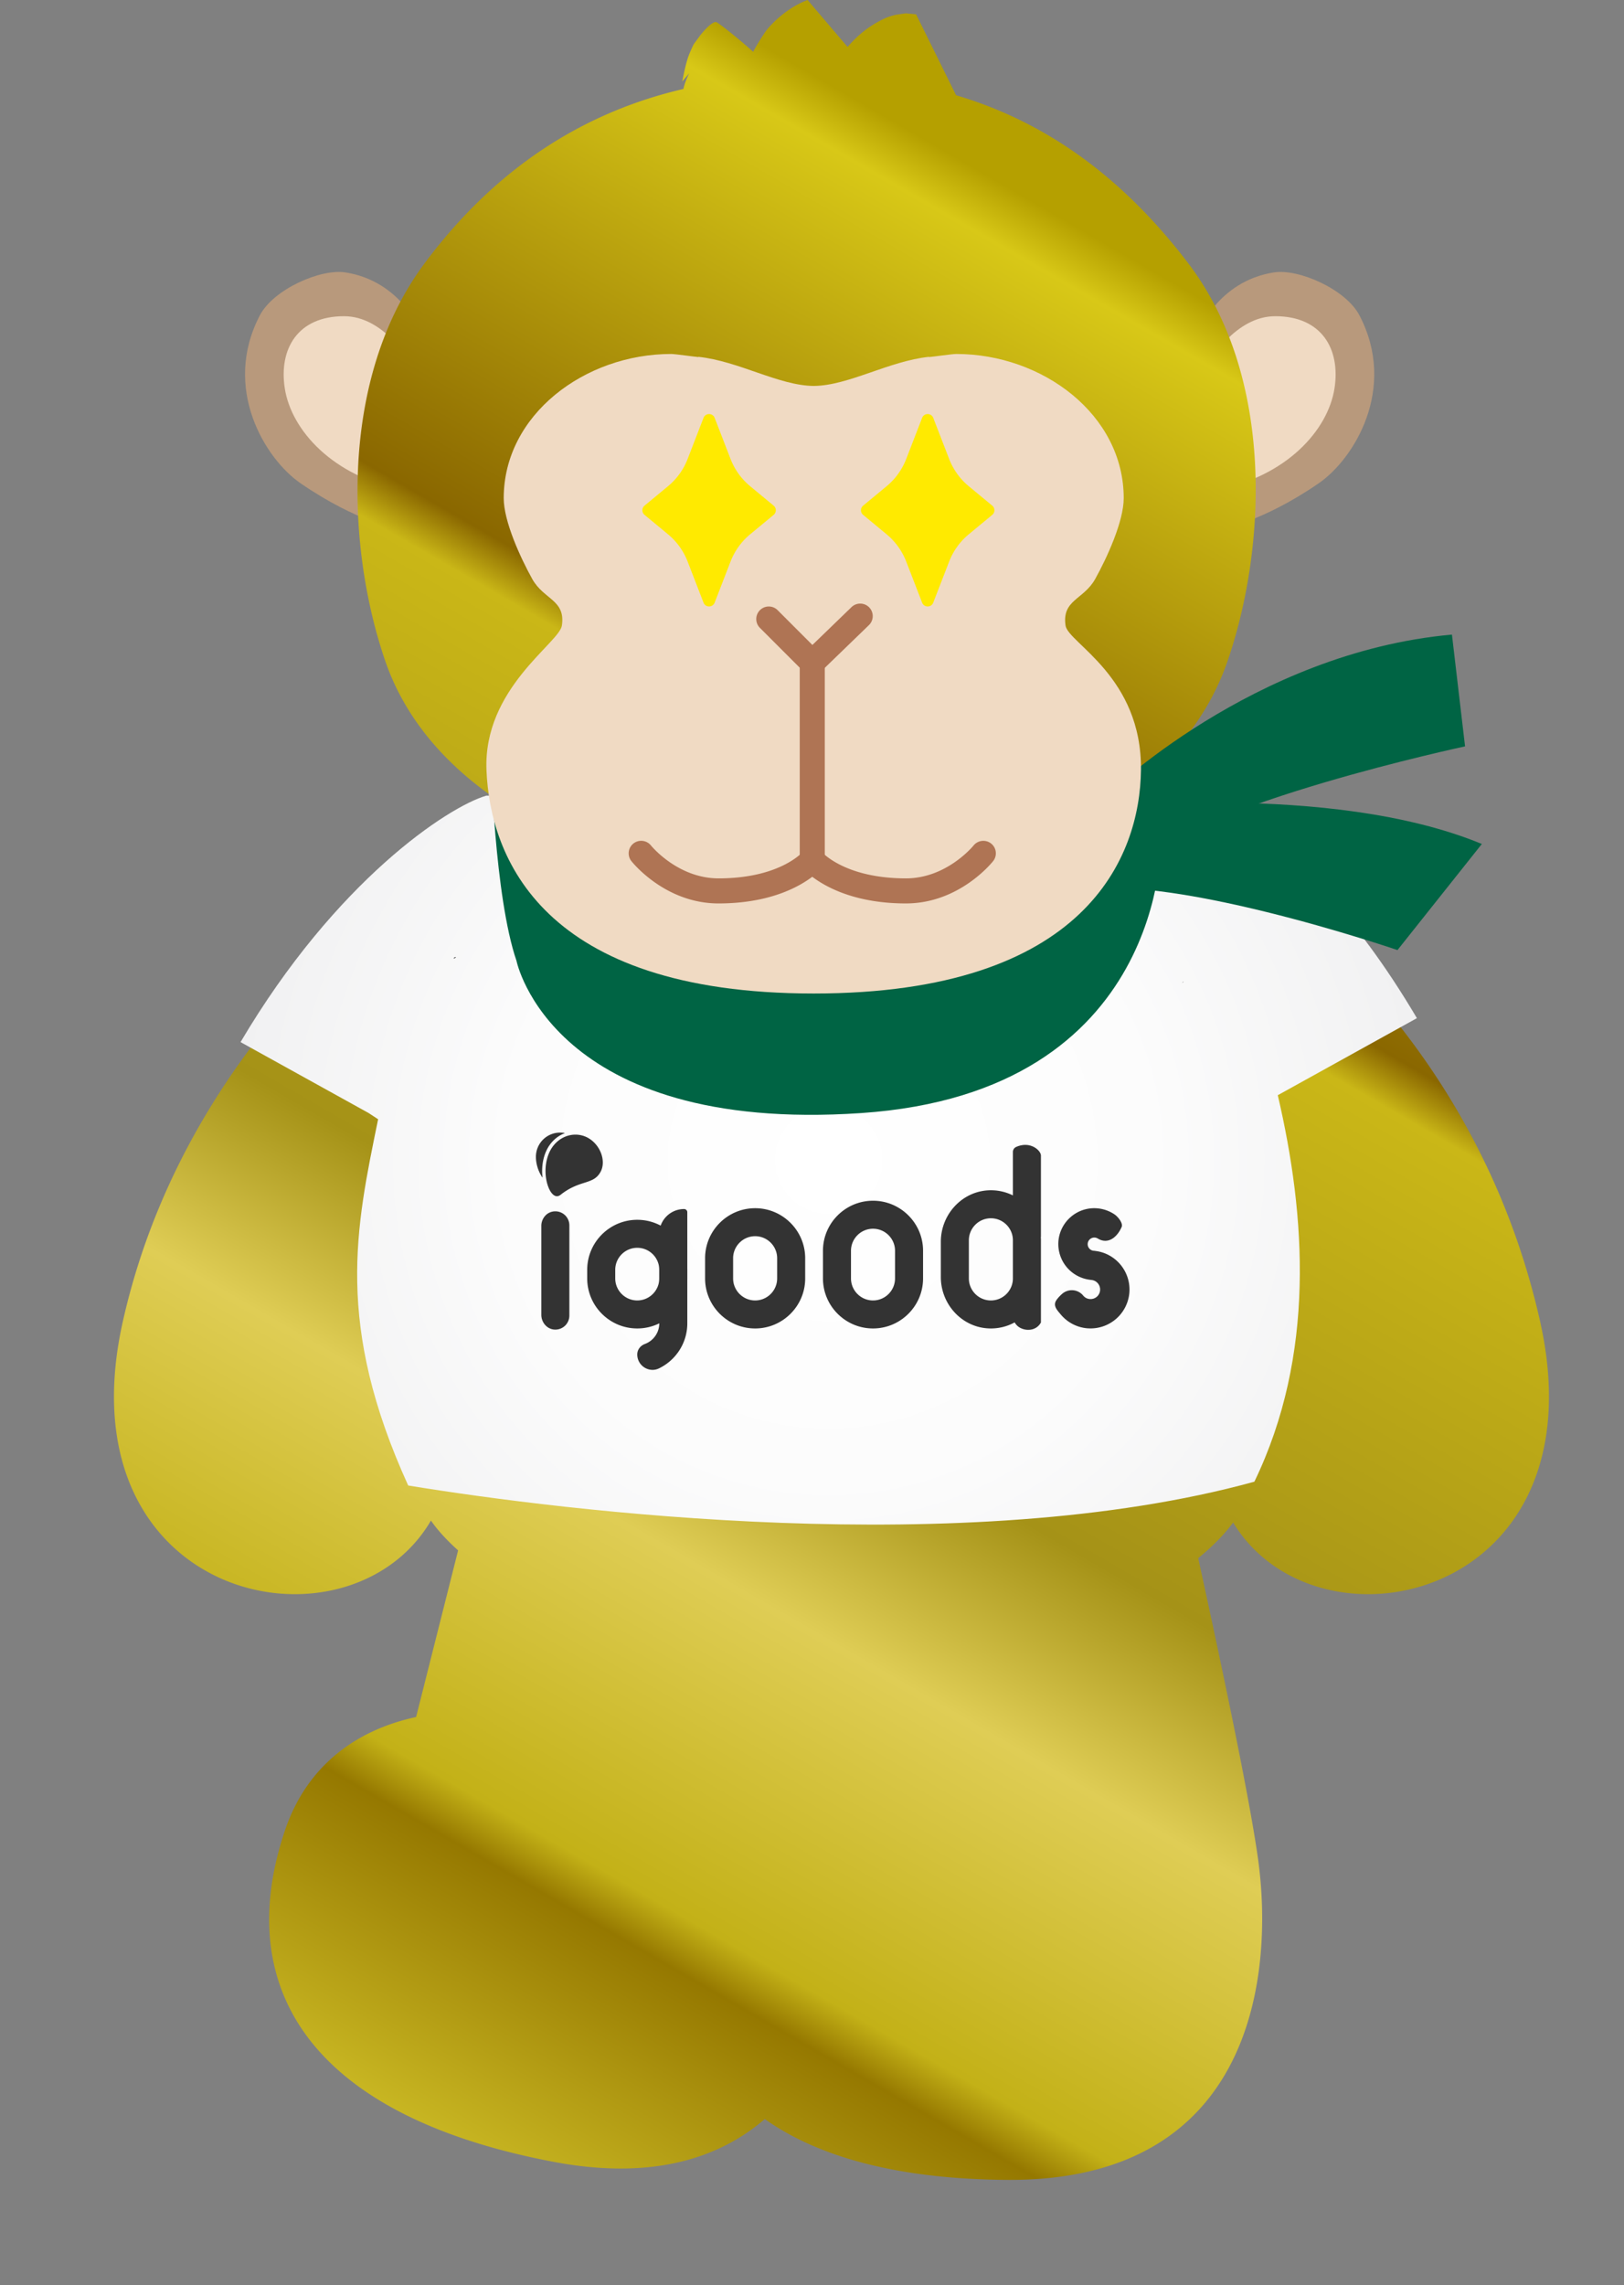
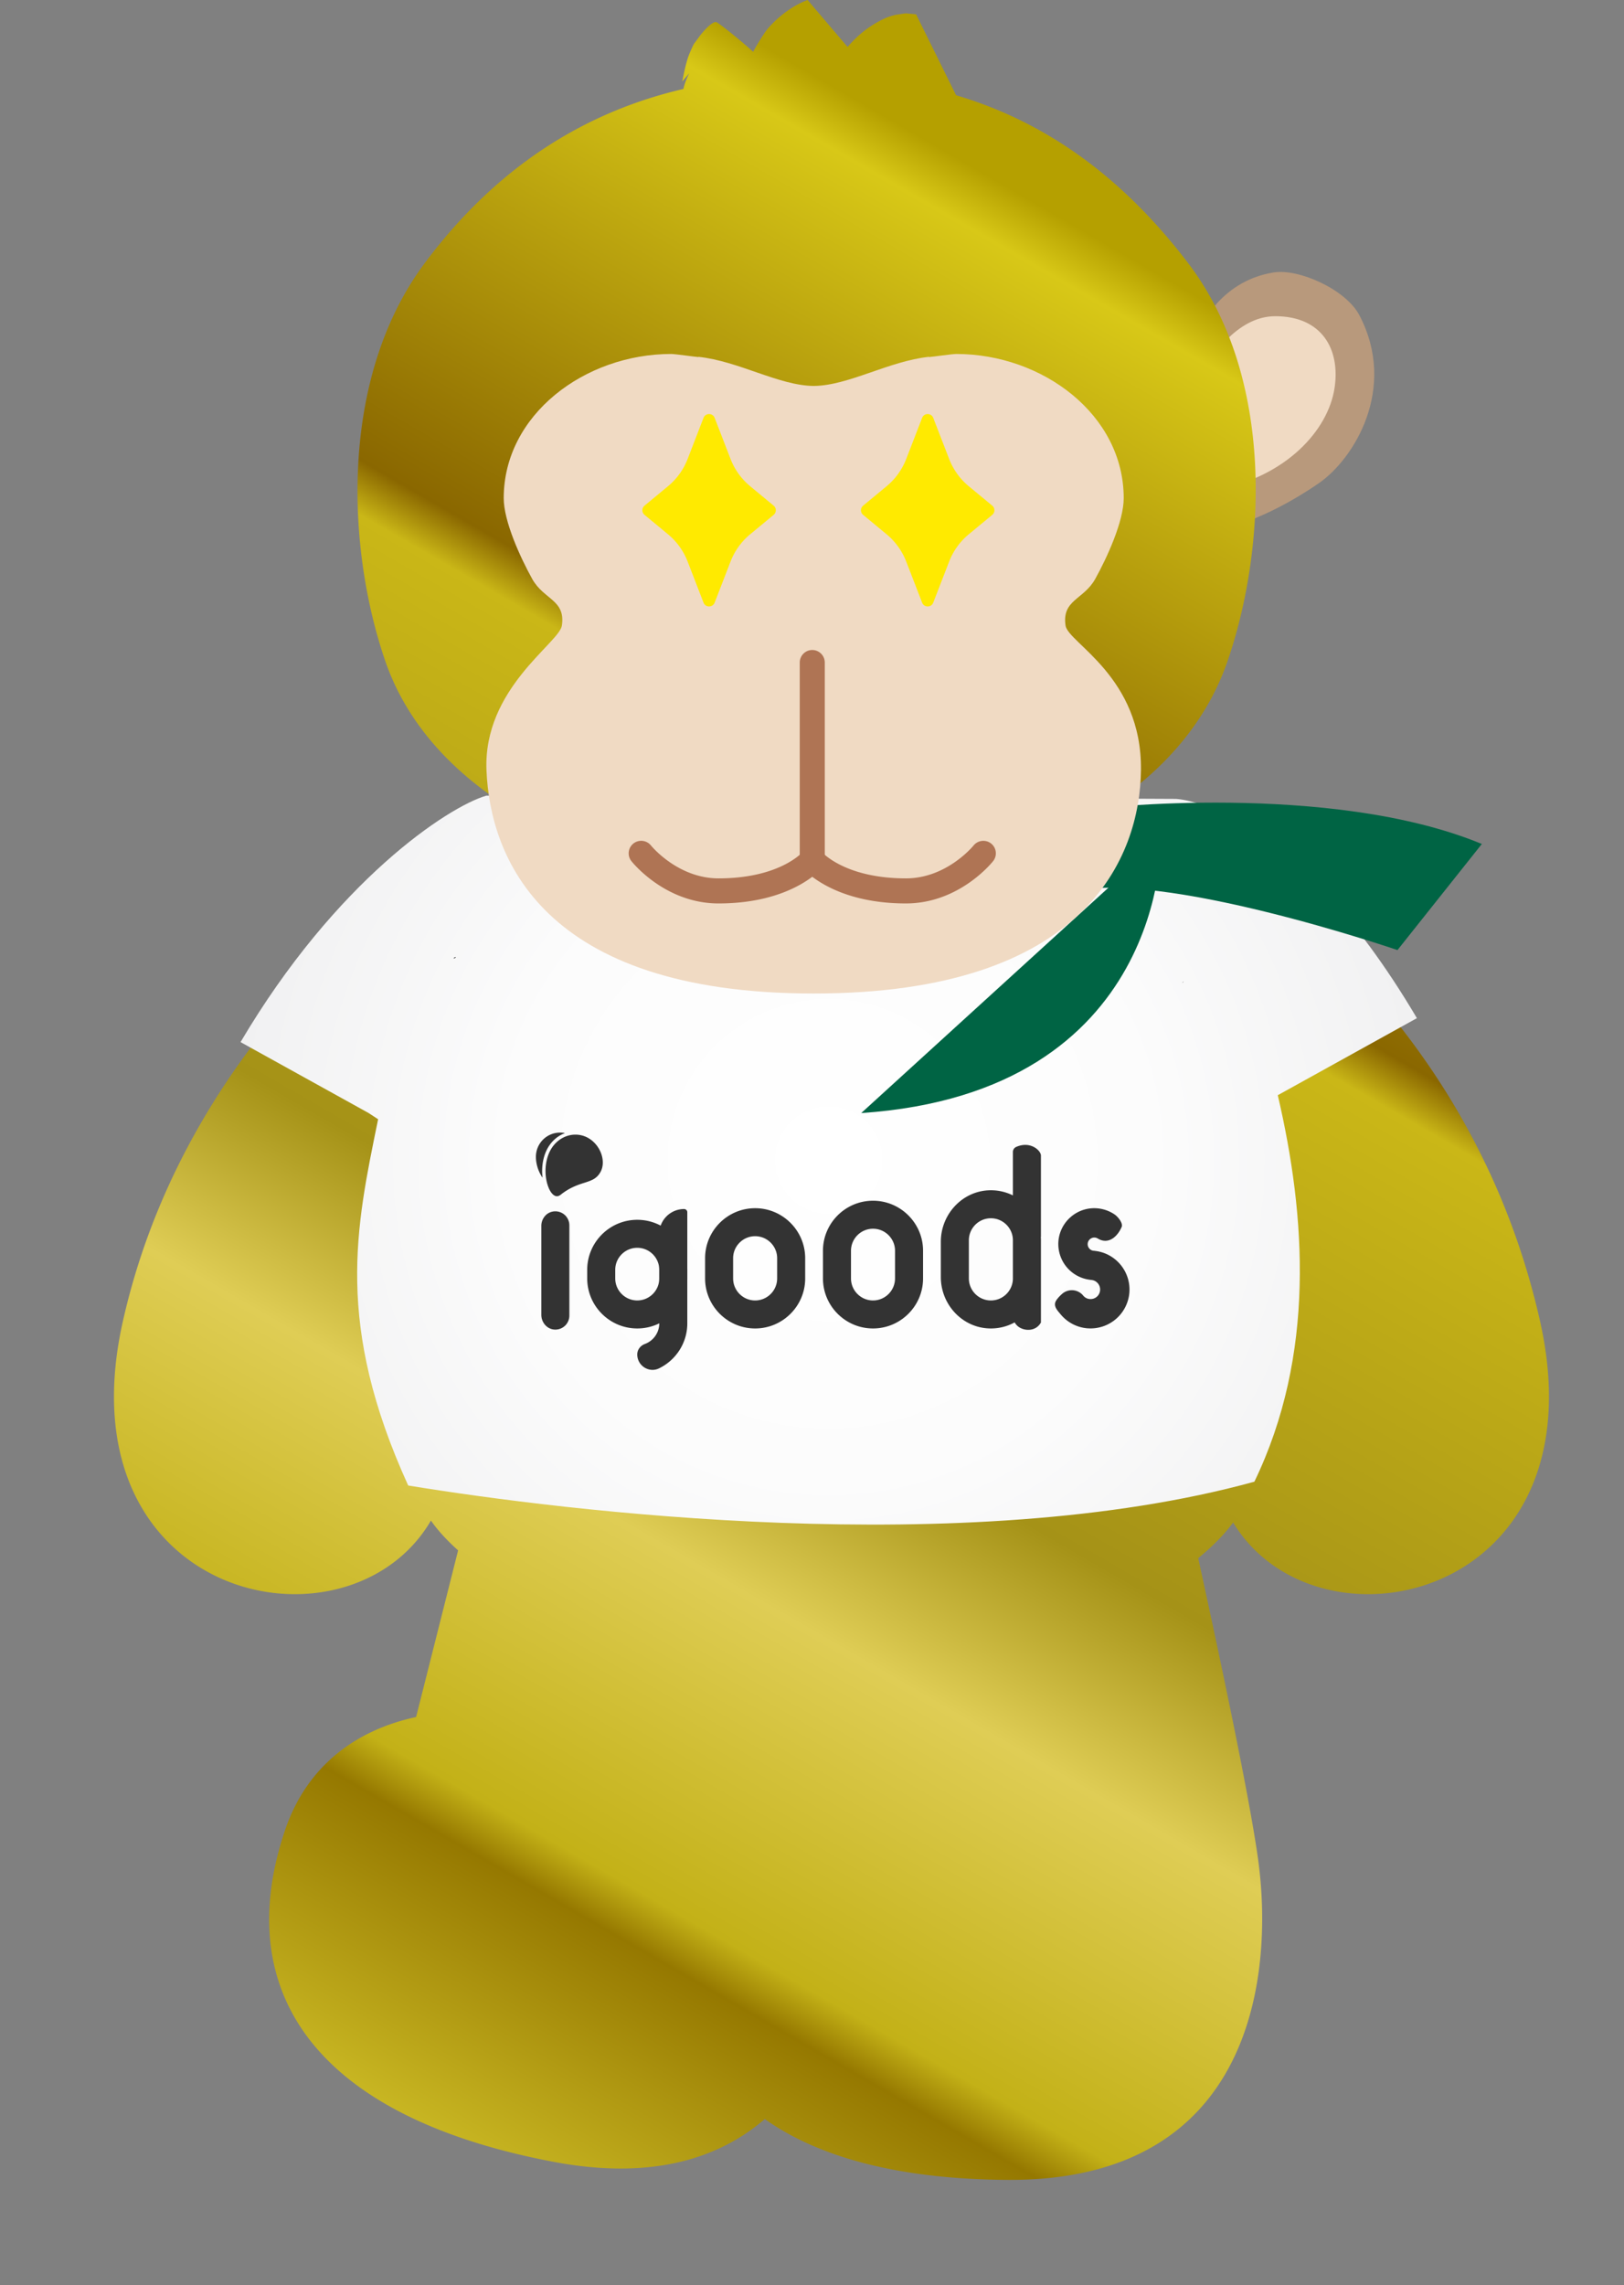
<svg xmlns="http://www.w3.org/2000/svg" version="1.1" id="レイヤー_1" x="0" y="0" viewBox="0 0 285.067 401.062" xml:space="preserve">
  <rect x="0" y="0" width="285.067" height="401.062" fill="#808080" stroke="none" />
  <style>.st0{fill:#b8997c}.st1{fill:#f0dac3}.st2{fill:#006444}.st5{fill:#333}.st7{fill:#af7454}</style>
  <path class="st0" d="M238.626 55.342c-2.382-4.559-10.64-8.215-15.01-7.534-9.918 1.547-13.297 10.541-13.297 10.541l4.183 34.457s7.047-1.161 16.976-7.984c6.184-4.25 13.854-16.646 7.148-29.48z" />
  <path class="st1" d="M210.585 65.21c2.02-2.167 6.346-9.713 13.273-9.713 8.193 0 11.464 5.822 10.39 12.68-1.154 7.376-8.475 15.42-20.557 17.772l-3.106-20.739z" />
-   <path class="st0" d="M45.614 55.342c2.382-4.559 10.64-8.215 15.01-7.534 9.917 1.547 13.297 10.541 13.297 10.541l-4.183 34.457s-7.047-1.161-16.976-7.984c-6.184-4.25-13.854-16.646-7.148-29.48z" />
-   <path class="st1" d="M73.655 65.21c-2.02-2.168-6.346-9.713-13.273-9.713-8.193 0-11.464 5.822-10.39 12.68 1.154 7.376 8.475 15.42 20.557 17.772l3.106-20.739z" />
  <path class="st2" d="M85.9 133.427c-.153.537-.13 1.449-.123 2.314.141-.672.183-1.382.123-2.314zm-.124 2.333l.001.012v-.03zm109.504-2.525l-.003.689.004-.689zm-109.193.543c-.15.523-.127 1.41-.12 2.253.137-.654.178-1.345.12-2.253zm-.122 2.271l.002.012v-.03zm106.585-2.457l-.003.67.004-.67z" />
  <linearGradient id="SVGID_1_" gradientUnits="userSpaceOnUse" x1="54.289" y1="361.539" x2="236.38" y2="46.148">
    <stop offset="0" stop-color="#c8b622" />
    <stop offset=".126" stop-color="#957800" />
    <stop offset=".15" stop-color="#c3b117" />
    <stop offset=".3" stop-color="#dfcd55" />
    <stop offset=".397" stop-color="#a59217" />
    <stop offset=".657" stop-color="#cab717" />
    <stop offset=".68" stop-color="#8a6700" />
    <stop offset=".924" stop-color="#d8c817" />
    <stop offset=".95" stop-color="#b5a000" />
  </linearGradient>
  <path d="M270.307 231.768c-13.634-60.295-63.355-85.337-63.355-85.337l-10.188-6.336c6.87-4.9 14.786-12.669 18.71-24.06 6.801-19.747 8.36-49.802-6.93-69.867-12.45-16.34-26.308-25.178-40.721-29.452-2.853-5.78-7.02-14.203-7.02-14.203l-1.811-.174-1.485.22a5.23 5.23 0 00-.706.153 9.726 9.726 0 00-1.697.612c-2.887 1.393-4.759 3.114-6.328 4.911C146.077 5.075 141.758 0 141.758 0c-4.451 1.675-7.253 5.357-7.253 5.357a38.73 38.73 0 00-2.3 3.733c-2.263-2.06-6.195-5.205-6.515-5.224-.934-.057-2.804 2.374-2.804 2.374l-1.139 1.555c-.375.816-.734 1.572-.982 2.304-.425 1.341-.736 2.78-1.004 4.202l1.216-1.44c-.51 1.043-.885 2.05-1.01 2.752-16.352 3.797-32.198 12.863-45.403 30.555-15.08 20.208-13.73 50.12-6.929 69.867 4.676 13.571 15.385 22.002 23.161 26.562l-.355.166s-55.21 28.71-68.844 89.005c-11.152 49.294 39.518 59.962 54.047 35.106 1.073 1.546 2.658 3.34 4.77 5.231l-7.372 29.242c-9.98 2.15-19.029 8.102-23.008 19.863-9.314 27.534 4.314 50.077 47.067 58.193 17.178 3.262 29.04-.512 37.145-7.498 9.43 6.7 23.481 10.55 42.523 10.681 43.515.296 46.83-36.346 44.062-56.324-1.48-10.673-6.319-33.679-10.505-52.795 2.756-2.25 4.794-4.418 6.13-6.262 14.784 24.43 64.954 13.637 53.851-35.437z" fill="url(#SVGID_1_)" />
  <radialGradient id="SVGID_00000062181233646407714900000011568488142461467822_" cx="145.469" cy="203.612" r="192.428" gradientUnits="userSpaceOnUse">
    <stop offset="0" stop-color="#fff" />
    <stop offset=".294" stop-color="#fcfcfc" />
    <stop offset=".547" stop-color="#f1f1f2" />
    <stop offset=".783" stop-color="#dfe0e1" />
    <stop offset="1" stop-color="#c8c9ca" />
  </radialGradient>
  <path d="M248.714 178.693c-22.509-38.086-42.339-38.48-42.339-38.48l-121.023-.566c-6.712 1.963-26.373 14.898-43.129 43.249l22.47 12.442 1.68 1.098c-3.914 19.09-7.621 35.946 5.28 64.282 27.158 4.43 97.812 13.26 148.532-.669 10.75-22.258 9.063-46.59 4.109-67.833l24.42-13.523z" fill="url(#SVGID_00000062181233646407714900000011568488142461467822_)" />
  <path class="st5" d="M243.825 164.99l-.028-.036.058.086zm-163.797 2.983c-.2-.014-.315.121-.436.241.208-.01.345-.082.436-.241zm-.44.242v.004l.004-.005zM68.686 199.53l.047-.128-.047.129zm138.991-27.275c-.072.165-.097.155-.04.247.036-.191.09-.224.04-.247zm-.041.251l.003-.001-.002-.003zm18.949 19.849l-.05-.111.05.11zm-28.345 34.542a6.84 6.84 0 01-6.806 6.25c-.186 0-.381-.011-.577-.021a6.814 6.814 0 01-4.705-2.482c-.567-.682-1.146-1.282-.909-2.076.143-.476.856-1.208 1.269-1.548a2.58 2.58 0 013.624.36c.289.36.7.577 1.153.608a1.668 1.668 0 001.812-1.524 1.682 1.682 0 00-1.513-1.822h-.01l-.247-.031a6.323 6.323 0 01-5.54-6.796c.299-3.46 3.357-6.043 6.827-5.745a6.376 6.376 0 013.058 1.092c.581.406 1.493 1.531 1.212 2.18-.785 1.804-2.374 3.095-4.147 2.051a1.342 1.342 0 00-.556-.195c-.628-.042-1.205.422-1.256 1.06a1.155 1.155 0 001.05 1.256h.031c.072.01.155.01.227.031 3.644.422 6.311 3.676 6.002 7.352zm-44.997-16.162c-4.841 0-8.786 3.938-8.786 8.778v4.86c0 4.841 3.945 8.78 8.786 8.78 4.84 0 8.785-3.939 8.785-8.78v-4.86c0-4.84-3.945-8.778-8.785-8.778zm3.864 13.639c0 2.126-1.732 3.864-3.864 3.864s-3.865-1.738-3.865-3.864v-4.86c0-2.127 1.732-3.865 3.865-3.865s3.864 1.738 3.864 3.864v4.86zm-24.556-12.327c-4.84 0-8.785 3.938-8.785 8.779v3.548c0 4.84 3.945 8.779 8.785 8.779 4.841 0 8.786-3.939 8.786-8.78v-3.547c0-4.841-3.945-8.78-8.786-8.78zm3.865 12.327c0 2.126-1.732 3.864-3.865 3.864s-3.864-1.738-3.864-3.864v-3.548c0-2.127 1.731-3.865 3.864-3.865s3.865 1.738 3.865 3.865v3.548zm-16.336-12.181c.312 0 .565.253.565.564v19.497c0 3.479-2.031 6.484-4.97 7.904a2.59 2.59 0 01-1.14.264 2.701 2.701 0 01-2.675-2.702c0-.837.55-1.547 1.338-1.844a3.826 3.826 0 001.392-.892 3.82 3.82 0 001.134-2.73V216.55a4.356 4.356 0 014.357-4.356z" />
  <path class="st5" d="M111.86 214.083c-4.84 0-8.785 3.938-8.785 8.778v1.513c0 4.84 3.944 8.779 8.785 8.779 4.84 0 8.785-3.939 8.785-8.78v-1.512c0-4.84-3.944-8.778-8.785-8.778zm3.865 10.29c0 2.127-1.732 3.865-3.865 3.865s-3.865-1.738-3.865-3.864v-1.513c0-2.126 1.732-3.864 3.865-3.864s3.865 1.738 3.865 3.864v1.513zm-15.783 6.52a2.46 2.46 0 01-2.68 2.45c-1.292-.112-2.24-1.28-2.24-2.577V215.15c0-1.182.793-2.27 1.952-2.501a2.462 2.462 0 012.968 2.409v15.835zm82.778-28.077c0-.907-1.874-2.628-4.36-1.515a.967.967 0 00-.562.882v7.618a8.651 8.651 0 00-3.925-.902c-4.869.033-8.725 4.16-8.725 9.028v6.21c0 4.768 3.701 8.84 8.465 9.01a8.651 8.651 0 004.493-1.057c.114.2.254.38.415.541.95.964 3.212 1.239 4.198-.523v-14.43c0-.201-.006-.402-.026-.596h.026v-14.266zm-4.922 21.558c0 2.126-1.731 3.864-3.864 3.864s-3.865-1.738-3.865-3.864v-6.697c0-2.126 1.732-3.864 3.865-3.864s3.864 1.738 3.864 3.864v6.697zm-82.56-17.681a4.28 4.28 0 01-.288-.448c-.567-.983-.879-2.134-.879-3.174a4.238 4.238 0 014.237-4.293c.16 0 .327.009.495.025.128.016.248.032.376.064-1.367.495-2.558 1.566-3.261 3.061-.696 1.48-.872 3.23-.68 4.765z" />
  <path class="st5" d="M105.422 205.661c-.655 1.215-1.583 1.52-2.87 1.935-1.135.36-2.542.823-4.132 2.086-.44.344-.856.352-1.271.024-.304-.24-.584-.64-.808-1.159a6.669 6.669 0 01-.335-.991c-.392-1.55-.376-3.597.455-5.372.76-1.623 2.166-2.694 3.717-2.974.168-.032.336-.056.504-.064a4.517 4.517 0 012.014.312c1.271.504 2.327 1.623 2.83 2.998.416 1.15.376 2.318-.104 3.205z" />
-   <path class="st2" d="M194.215 139.604s25.679-25.092 60.65-28.228l2.302 19.617s-47.178 10.075-57.164 20.783l-5.788-12.172z" />
  <path class="st2" d="M191.83 141.934s41.596-4.858 68.283 6.19l-14.81 18.623s-42.04-14.422-57.681-10.15l4.209-14.663z" />
-   <path class="st2" d="M203.802 147.379s1.119 44.33-52.629 47.972c-54.357 3.684-60.509-26.712-60.509-26.712-3.873-11.28-4.513-35.79-4.513-35.79" />
+   <path class="st2" d="M203.802 147.379s1.119 44.33-52.629 47.972" />
  <path class="st1" d="M187.042 109.798c-.67-4.543 3.168-4.523 5.205-8.185 2.067-3.72 5.004-10.107 5.004-14.181 0-14.653-14.253-25.308-29.398-25.308-.696 0-4.098.494-4.78.544l.002-.043c-7.12.76-14.088 5.05-20.24 5.112-6.15-.062-13.12-4.353-20.238-5.112v.043c-.682-.05-4.083-.544-4.78-.544-15.143 0-29.397 10.655-29.397 25.308 0 4.074 2.937 10.46 5.004 14.181 2.037 3.662 5.878 3.642 5.206 8.185-.456 3.057-13.83 11.04-13.236 25.383.626 15.127 9.617 39.187 57.44 39.187s57.264-24.038 57.445-39.187c.195-16.437-12.781-22.326-13.237-25.383z" />
  <path d="M123.492 105.766L120.7 98.55a11.684 11.684 0 00-3.45-4.785l-4.115-3.405a1.048 1.048 0 010-1.614l4.116-3.405a11.684 11.684 0 003.449-4.785l2.792-7.215c.345-.892 1.608-.892 1.954 0l2.792 7.215a11.684 11.684 0 003.449 4.785l4.115 3.405a1.048 1.048 0 010 1.614l-4.115 3.405a11.684 11.684 0 00-3.449 4.785l-2.792 7.215c-.346.892-1.609.892-1.954 0zm38.371 0l-2.792-7.215a11.684 11.684 0 00-3.449-4.785l-4.115-3.405a1.048 1.048 0 010-1.614l4.115-3.405a11.684 11.684 0 003.45-4.785l2.791-7.215c.346-.892 1.609-.892 1.954 0l2.793 7.215a11.684 11.684 0 003.448 4.785l4.116 3.405a1.048 1.048 0 010 1.614l-4.116 3.405a11.683 11.683 0 00-3.448 4.785l-2.793 7.215c-.345.892-1.608.892-1.954 0z" fill="#ffea00" />
-   <path class="st7" d="M142.58 118.477a2.187 2.187 0 01-1.556-.646l-7.631-7.634a2.197 2.197 0 010-3.106 2.194 2.194 0 013.11 0l6.101 6.104 6.865-6.642a2.2 2.2 0 013.107.05 2.2 2.2 0 01-.051 3.11l-8.417 8.145a2.19 2.19 0 01-1.528.62z" />
  <path class="st7" d="M142.58 153.344a2.2 2.2 0 01-2.197-2.199v-34.867a2.2 2.2 0 012.197-2.199 2.2 2.2 0 012.196 2.2v34.866a2.2 2.2 0 01-2.196 2.2z" />
  <path class="st7" d="M126.131 158.56c-9.33 0-15.066-7.132-15.306-7.437a2.196 2.196 0 01.359-3.079 2.206 2.206 0 013.088.35c.045.058 4.7 5.767 11.86 5.767 10.575 0 14.612-4.456 14.78-4.645a2.209 2.209 0 013.09-.224 2.186 2.186 0 01.26 3.07c-.21.25-5.345 6.197-18.13 6.197z" />
  <path class="st7" d="M159.028 158.56c-12.786 0-17.92-5.947-18.131-6.198a2.196 2.196 0 01.271-3.097 2.192 2.192 0 013.095.27c.152.17 4.189 4.626 14.765 4.626 7.158 0 11.814-5.708 11.86-5.767a2.215 2.215 0 013.087-.35 2.196 2.196 0 01.36 3.079c-.241.305-5.977 7.436-15.307 7.436z" />
</svg>